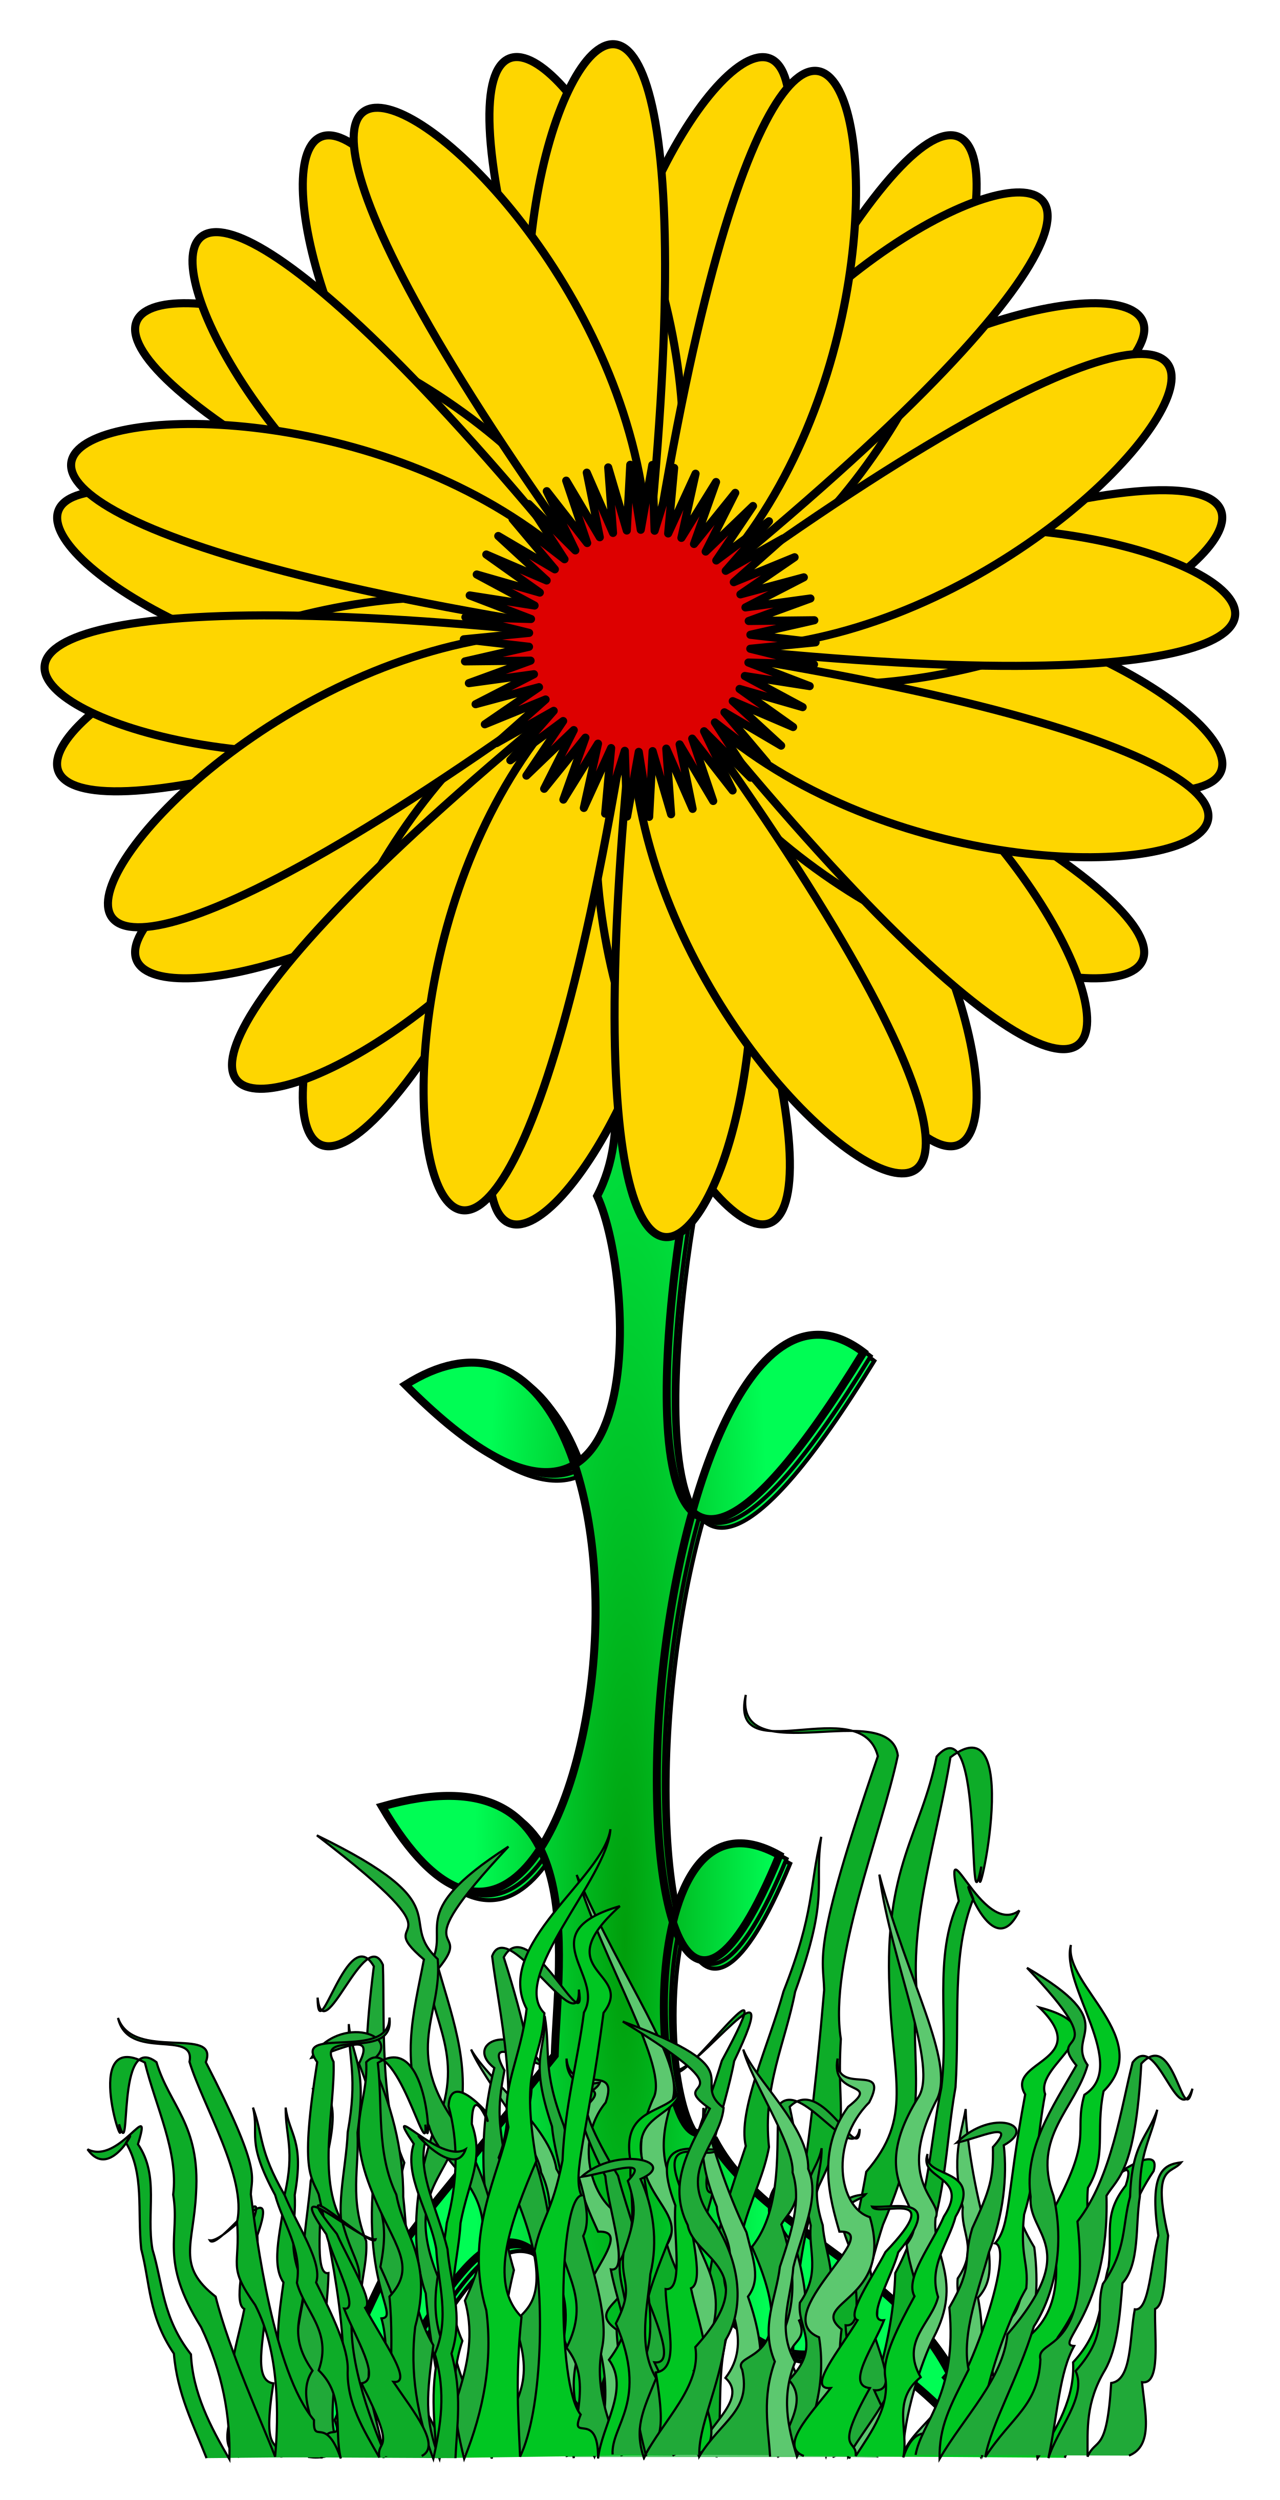
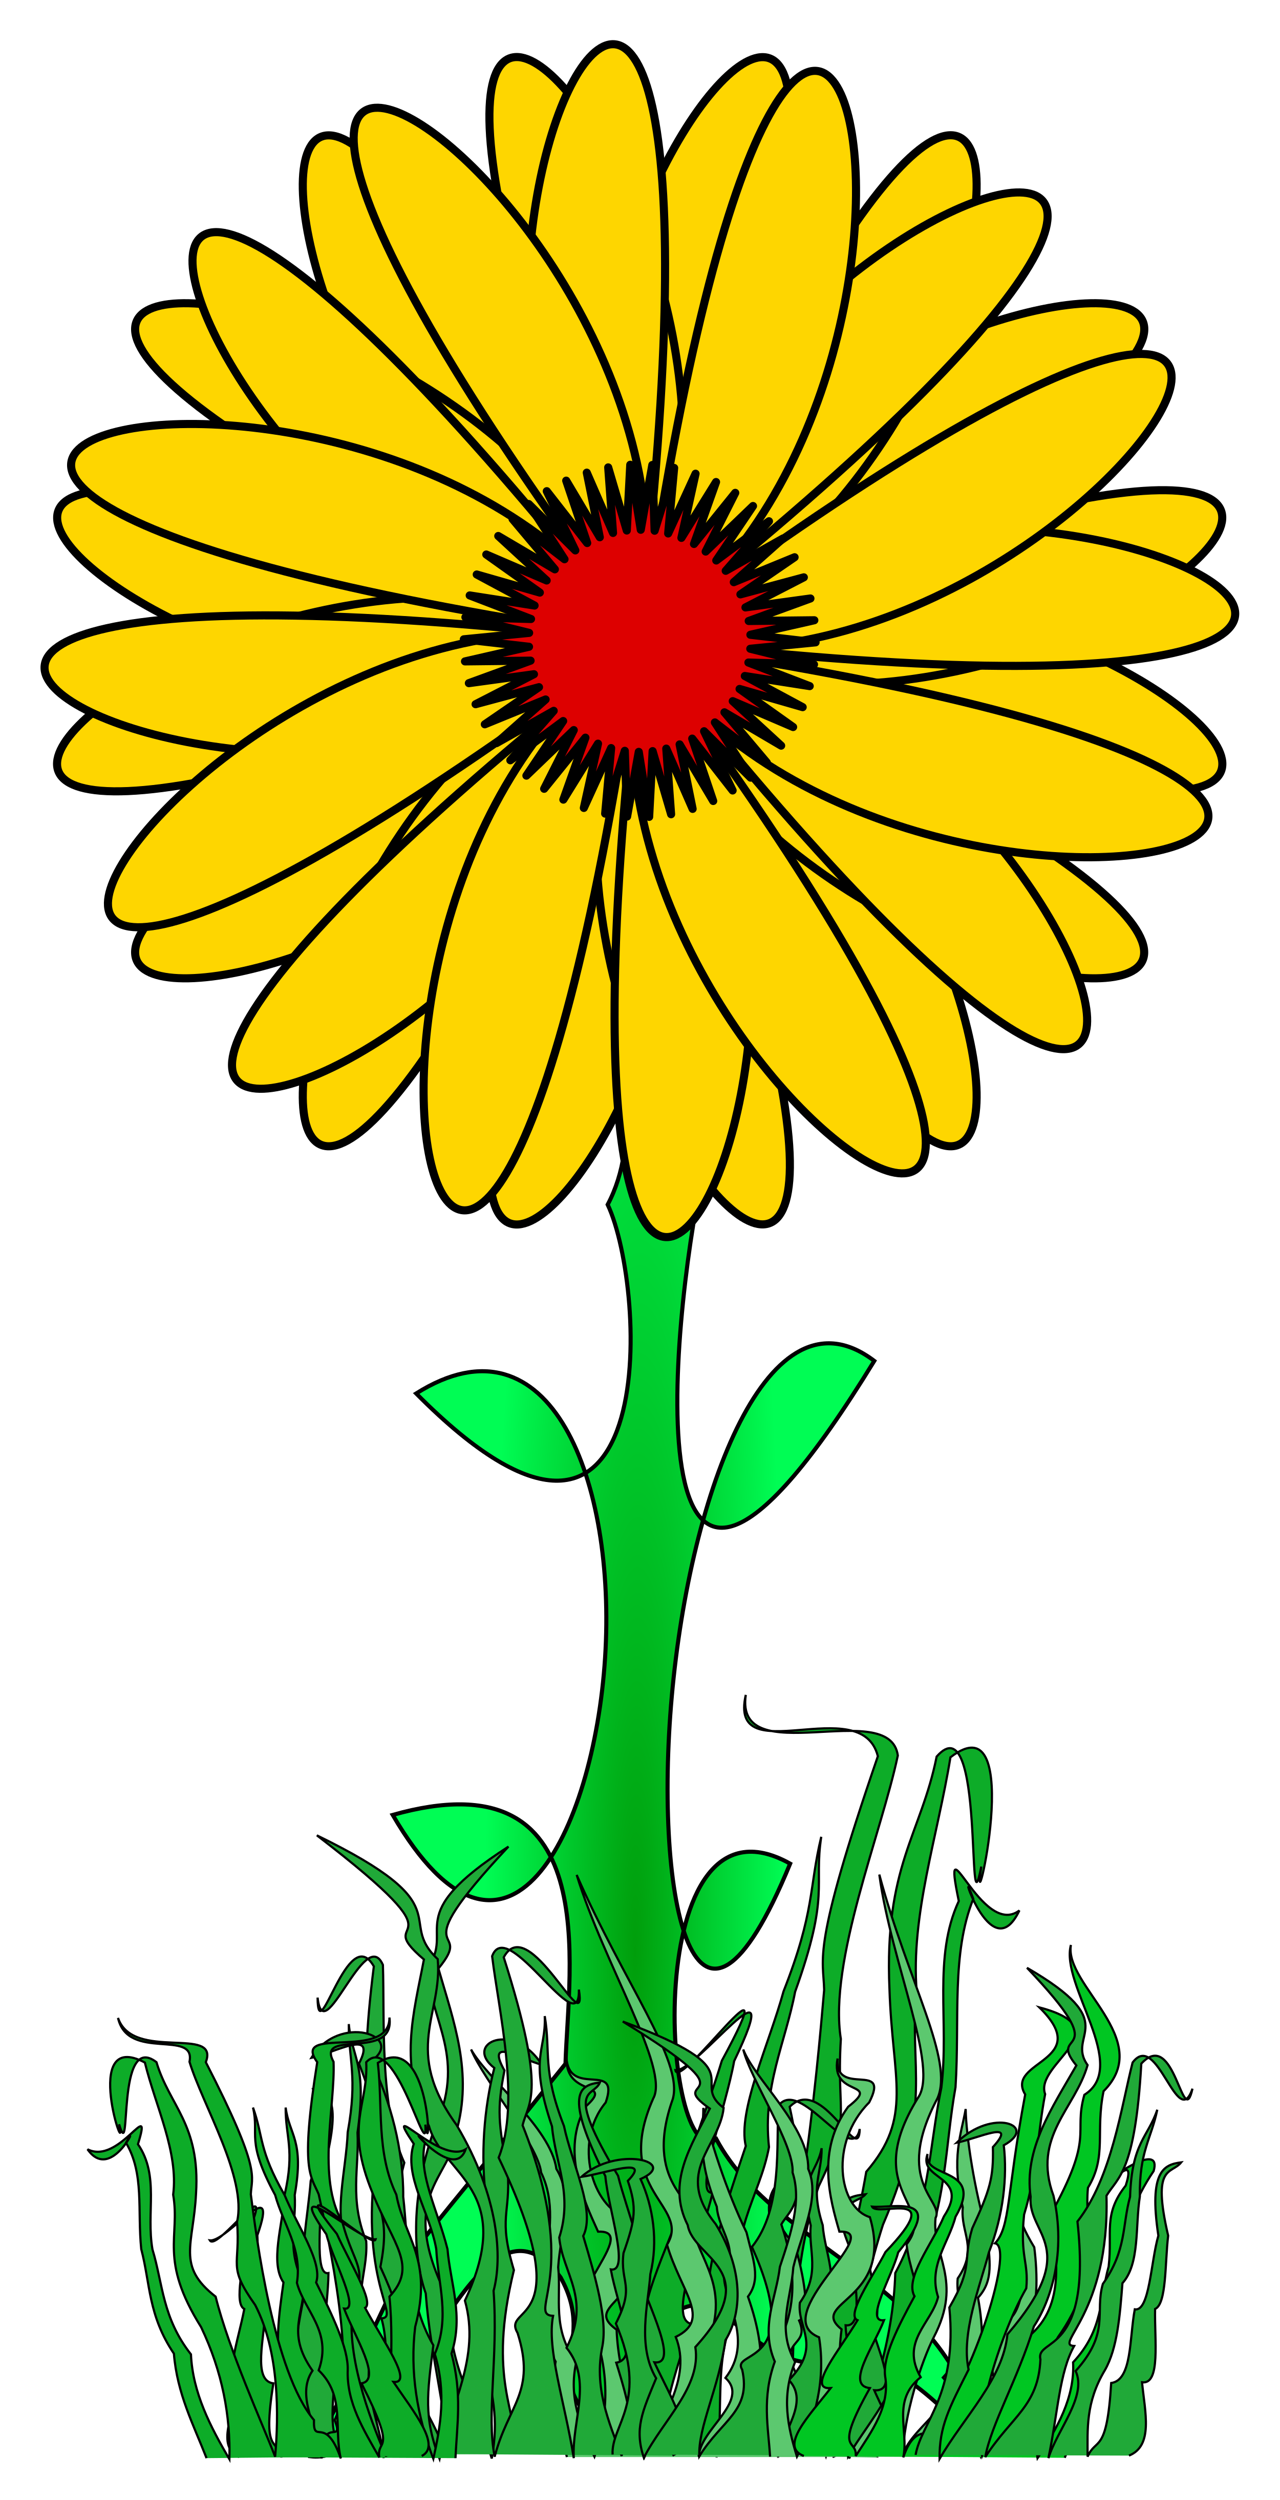
<svg xmlns="http://www.w3.org/2000/svg" xmlns:ns1="http://www.inkscape.org/namespaces/inkscape" xmlns:ns2="http://sodipodi.sourceforge.net/DTD/sodipodi-0.dtd" xmlns:xlink="http://www.w3.org/1999/xlink" width="317.463" height="620.001" viewBox="0 0 3.527 6.889" id="svg4152" version="1.1" ns1:version="0.91 r13725" ns2:docname="Flower_path-003.svg">
  <defs id="defs4154">
    <linearGradient id="linearGradient5183">
      <stop style="stop-color:#009e0b;stop-opacity:1" offset="0" id="stop5185" />
      <stop style="stop-color:#00fd54;stop-opacity:1" offset="1" id="stop5187" />
    </linearGradient>
    <ns1:path-effect effect="spiro" id="path-effect5161" is_visible="true" />
    <radialGradient ns1:collect="always" xlink:href="#linearGradient5183" id="radialGradient5189" cx="1.468" cy="5.174" fx="1.468" fy="5.174" r="1.391" gradientTransform="matrix(0.505,0.006,-0.03,4.035,3.222,-12.727)" gradientUnits="userSpaceOnUse" />
    <ns1:path-effect is_visible="true" id="path-effect4135" effect="spiro" />
    <radialGradient ns1:collect="always" xlink:href="#linearGradient5183" id="radialGradient4481" gradientUnits="userSpaceOnUse" gradientTransform="matrix(0.505,0.006,-0.03,4.035,3.205,-12.749)" cx="1.468" cy="5.174" fx="1.468" fy="5.174" r="1.391" />
    <radialGradient ns1:collect="always" xlink:href="#linearGradient5183" id="radialGradient4485" gradientUnits="userSpaceOnUse" gradientTransform="matrix(0.505,0.006,-0.03,4.035,3.172,-12.766)" cx="1.468" cy="5.174" fx="1.468" fy="5.174" r="1.391" />
  </defs>
  <ns2:namedview ns1:document-units="px" pagecolor="#ffffff" bordercolor="#666666" borderopacity="1.0" ns1:pageopacity="0.0" ns1:pageshadow="2" ns1:zoom="1" ns1:cx="158.73145" ns1:cy="310.00038" ns1:current-layer="layer1" id="namedview4156" showgrid="false" ns1:window-width="1600" ns1:window-height="1116" ns1:window-x="-4" ns1:window-y="-3" ns1:window-maximized="1" units="px" borderlayer="true" fit-margin-top="10" fit-margin-left="10" fit-margin-right="10" fit-margin-bottom="10" />
  <g ns1:label="Layer 1" ns1:groupmode="layer" id="layer1" transform="translate(-0.942,-3.712)">
    <g id="g5716">
      <g transform="matrix(0.593,0,0,0.594,0.433,4.253)" id="g4492">
        <g id="g4487">
          <path ns2:nodetypes="cccscccccccccsccc" ns1:connector-curvature="0" id="path5159" d="M 3.158,2.708 C 3.375,3.095 3.993,4.09 3.682,4.677 C 3.868,5.071 3.937,6.705 2.792,5.553 C 3.419,5.159 3.722,5.964 3.67,6.778 C 3.618,7.591 3.212,8.413 2.683,7.508 C 3.671,7.229 3.499,8.212 3.486,8.662 C 2.461,9.939 2.938,9.246 2.303,10.483 c 0.445,0.051 0.757,-1.369 1.16,-0.83 C 3.647,9.985 3.316,10.098 3.698,10.397 C 3.656,10.1 4.013,9.612 4.241,9.838 c 0.564,0.516 0.461,-0.18 1.176,0.606 C 5.304,9.681 4.473,9.544 4.187,9.012 C 3.933,9.183 3.824,7.34 4.53,7.734 C 4.087,8.809 3.895,7.903 3.98,6.957 C 4.065,6.012 4.428,5.027 4.921,5.402 C 3.76,7.292 3.98,5.208 4.12,4.551 C 4.094,3.257 3.339,2.875 3.158,2.708 Z" style="fill:url(#radialGradient5189);fill-rule:evenodd;stroke:black;stroke-width:0.019" />
-           <path style="fill:url(#radialGradient4481);fill-rule:evenodd;stroke:black;stroke-width:0.019" d="m 3.141,2.686 c 0.217,0.387 0.835,1.381 0.525,1.968 c 0.185,0.395 0.254,2.028 -0.891,0.876 C 3.402,5.136 3.705,5.942 3.653,6.755 C 3.602,7.569 3.196,8.391 2.666,7.486 C 3.655,7.207 3.482,8.19 3.469,8.64 C 2.444,9.917 2.922,9.224 2.286,10.461 c 0.445,0.051 0.757,-1.369 1.16,-0.83 C 3.631,9.963 3.299,10.076 3.681,10.375 C 3.639,10.078 3.996,9.589 4.225,9.816 C 4.789,10.332 4.686,9.636 5.401,10.421 C 5.287,9.659 4.457,9.522 4.17,8.99 C 3.916,9.16 3.807,7.318 4.513,7.712 C 4.071,8.787 3.878,7.881 3.963,6.935 C 4.049,5.99 4.411,5.005 4.904,5.38 C 3.743,7.27 3.964,5.185 4.103,4.529 C 4.077,3.235 3.322,2.853 3.141,2.686 Z" id="path4479" ns1:connector-curvature="0" ns2:nodetypes="cccscccccccccsccc" />
-           <path ns2:nodetypes="cccscccccccccsccc" ns1:connector-curvature="0" id="path4483" d="M 3.108,2.669 C 3.325,3.056 3.943,4.05 3.633,4.637 C 3.818,5.032 3.887,6.665 2.742,5.513 C 3.369,5.119 3.672,5.924 3.62,6.738 C 3.569,7.552 3.162,8.373 2.633,7.469 C 3.622,7.189 3.449,8.173 3.436,8.623 C 2.411,9.9 2.889,9.207 2.253,10.443 c 0.445,0.051 0.757,-1.369 1.16,-0.83 C 3.597,9.946 3.266,10.058 3.648,10.358 C 3.606,10.06 3.963,9.572 4.192,9.799 c 0.564,0.516 0.461,-0.18 1.176,0.606 C 5.254,9.641 4.423,9.505 4.137,8.973 C 3.883,9.143 3.774,7.301 4.48,7.695 C 4.038,8.77 3.845,7.863 3.93,6.918 C 4.015,5.972 4.378,4.988 4.871,5.362 C 3.71,7.252 3.931,5.168 4.07,4.512 C 4.044,3.218 3.289,2.835 3.108,2.669 Z" style="fill:url(#radialGradient4485);fill-rule:evenodd;stroke:black;stroke-width:0.037" />
        </g>
        <g transform="matrix(0.488,0,0,0.488,-0.507,-0.053)" id="layer1-3" ns1:label="Layer 1">
          <g id="g4599">
            <g id="g4174" transform="translate(0.886,0.453)">
              <path ns2:nodetypes="cc" ns1:transform-center-y="-3.8779036" ns1:transform-center-x="1.846396e-05" ns1:connector-curvature="0" id="path4133" d="M 8,3.851 C 12.062,-6.325 5.994,-0.056 8.011,3.894" style="fill:#fed600;fill-rule:evenodd;stroke:black;stroke-width:0.077" />
              <use height="100%" width="100%" transform="matrix(0,1,-1,0,11.884,-4.123)" id="use4160" ns1:transform-center-y="-1.8703549e-05" ns1:transform-center-x="-3.8779033" xlink:href="#path4133" y="0" x="0" />
              <use height="100%" width="100%" transform="matrix(0,-1,1,0,4.123,11.884)" id="use4162" ns1:transform-center-y="1.9096448e-05" ns1:transform-center-x="3.8779036" xlink:href="#path4133" y="0" x="0" />
              <use height="100%" width="100%" transform="matrix(-1,0,0,-1,16.006,7.761)" id="use4164" ns1:transform-center-y="3.8779036" ns1:transform-center-x="-1.8336039e-05" xlink:href="#path4133" y="0" x="0" />
              <use height="100%" width="100%" transform="matrix(-0.707,0.707,-0.707,-0.707,16.406,0.965)" id="use4166" ns1:transform-center-y="2.4427745" ns1:transform-center-x="-2.4261731" xlink:href="#path4133" y="0" x="0" />
              <use height="100%" width="100%" transform="matrix(0.707,0.707,-0.707,0.707,5.088,-4.523)" id="use4168" ns1:transform-center-y="-2.4261726" ns1:transform-center-x="-2.4427745" xlink:href="#path4133" y="0" x="0" />
              <use height="100%" width="100%" transform="matrix(0.707,-0.707,0.707,0.707,-0.4,6.796)" id="use4170" ns1:transform-center-y="-2.4427744" ns1:transform-center-x="2.4261726" xlink:href="#path4133" y="0" x="0" />
              <use height="100%" width="100%" transform="matrix(-0.707,-0.707,0.707,-0.707,10.918,12.283)" id="use4172" ns1:transform-center-y="2.4261726" ns1:transform-center-x="2.4427747" xlink:href="#path4133" y="0" x="0" />
            </g>
            <use x="0" y="0" xlink:href="#g4174" id="use4270" transform="matrix(0,-1,-1,0,13.222,13.222)" width="100%" height="100%" />
            <use x="0" y="0" xlink:href="#g4174" id="use4272" transform="matrix(0.966,-0.259,0.259,0.966,-0.819,2.448)" width="100%" height="100%" />
            <use x="0" y="0" xlink:href="#use4270" id="use4274" transform="matrix(0.966,-0.259,0.259,0.966,-0.819,2.448)" width="100%" height="100%" />
            <path ns2:type="star" style="color:black;fill:#d00;fill-rule:evenodd;stroke:black;stroke-width:0.077;stroke-linecap:round;stroke-linejoin:round" id="path4230" ns2:sides="50" ns2:cx="8.8888893" ns2:cy="4.333333" ns2:r1="1.6754205" ns2:r2="1.0555149" ns2:arg1="0.88847977" ns2:arg2="0.95131162" ns1:flatsided="false" ns1:rounded="0" ns1:randomized="0" d="M 9.945,5.634 L 9.502,5.193 L 9.774,5.756 L 9.389,5.263 L 9.589,5.856 L 9.269,5.318 L 9.393,5.931 L 9.142,5.358 l 0.046,0.624 L 9.012,5.382 l -0.033,0.625 L 8.88,5.389 L 8.769,6.004 L 8.747,5.379 L 8.56,5.976 L 8.617,5.353 L 8.357,5.922 L 8.492,5.311 L 8.162,5.843 L 8.372,5.254 L 7.979,5.74 L 8.261,5.182 L 7.81,5.615 L 8.16,5.096 L 7.657,5.469 L 8.07,4.999 L 7.525,5.306 l 0.468,-0.415 L 7.414,5.127 L 7.93,4.774 L 7.326,4.936 L 7.882,4.651 L 7.262,4.736 L 7.85,4.522 l -0.625,0.007 L 7.835,4.39 L 7.214,4.319 L 7.836,4.258 L 7.229,4.109 L 7.854,4.126 L 7.27,3.902 l 0.618,0.096 L 7.337,3.703 L 7.938,3.875 L 7.428,3.513 L 8.003,3.76 L 7.542,3.337 l 0.539,0.317 L 7.678,3.176 L 8.173,3.558 L 7.832,3.033 L 8.276,3.474 L 8.004,2.911 L 8.389,3.404 L 8.189,2.811 L 8.509,3.349 L 8.385,2.735 l 0.25,0.573 L 8.589,2.685 L 8.766,3.285 l 0.033,-0.625 l 0.1,0.618 L 9.009,2.662 l 0.022,0.625 L 9.217,2.69 L 9.16,3.313 L 9.421,2.745 L 9.286,3.355 L 9.616,2.824 L 9.406,3.413 L 9.799,2.927 L 9.517,3.485 l 0.451,-0.433 L 9.618,3.57 L 10.12,3.197 L 9.708,3.668 L 10.253,3.361 L 9.785,3.776 L 10.364,3.539 L 9.848,3.892 L 10.452,3.73 L 9.896,4.016 L 10.515,3.931 L 9.927,4.145 l 0.625,-0.007 L 9.943,4.276 l 0.621,0.072 L 9.942,4.409 L 10.549,4.558 L 9.924,4.54 L 10.508,4.764 L 9.89,4.668 L 10.441,4.964 L 9.84,4.791 L 10.35,5.153 L 9.775,4.907 l 0.461,0.423 L 9.696,5.013 L 10.1,5.491 L 9.605,5.109 Z" />
          </g>
        </g>
      </g>
      <g transform="translate(-0.028,-0.033)" id="g5703">
        <path ns2:nodetypes="ccccccccccccccccccccccccccccccccccccccccccccccccc" ns1:connector-curvature="0" id="path4175" d="m 3.387,10.516 c 0.043,-0.162 0.097,-0.313 0.108,-0.51 c 0.085,-0.185 0.078,-0.342 0.108,-0.51 C 3.615,9.307 3.591,9.129 3.652,8.977 C 3.602,8.842 3.698,9.18 3.779,9.009 C 3.674,9.088 3.562,8.742 3.612,8.983 c -0.072,0.155 -0.026,0.331 -0.048,0.514 c -0.035,0.169 -0.032,0.334 -0.127,0.511 c -0.006,0.188 -0.064,0.351 -0.127,0.511 l 0,0 l 0,0 l 0,0 l 0,0 l 0,0 l 0,0 l 0,0 l 0,0 c -0.004,-0.21 0.023,-0.425 0.093,-0.644 C 3.544,9.546 3.473,9.438 3.496,9.232 C 3.479,9.024 3.554,8.803 3.589,8.587 C 3.805,8.42 3.643,9.103 3.674,8.888 C 3.632,9.103 3.686,8.431 3.551,8.585 C 3.508,8.799 3.406,8.887 3.421,9.226 c 0.008,0.251 0.066,0.352 -0.064,0.503 c -0.045,0.262 -0.155,0.62 -0.197,0.78 C 3.149,10.308 3.146,9.997 3.226,9.769 C 3.32,9.574 3.274,9.584 3.287,9.363 C 3.253,9.149 3.399,8.796 3.444,8.582 C 3.422,8.42 2.994,8.629 3.025,8.415 c -0.049,0.215 0.318,-0.013 0.364,0.169 C 3.205,9.119 3.239,9.137 3.241,9.228 c -0.018,0.207 -0.075,0.867 -0.209,1.101 c 0.002,0.128 -0.037,-0.031 -0.088,0.187 c 0.024,-0.143 -0.015,-0.303 0.072,-0.428 C 2.972,9.898 3.063,9.802 3.089,9.661 C 3.071,9.495 3.134,9.374 3.161,9.233 C 3.258,8.963 3.212,8.943 3.233,8.806 C 3.199,8.947 3.216,9.011 3.129,9.232 c -0.04,0.146 -0.127,0.329 -0.104,0.426 C 2.971,9.818 2.918,9.977 2.92,10.084 c 0.004,0.161 -0.053,0.292 -0.104,0.426 c 0.009,-0.097 -0.062,-0.009 0.059,-0.362 c -0.066,-0.014 0.024,-0.222 0.059,-0.362 c -0.055,0.013 0.036,-0.234 0.059,-0.362 c 0.153,-0.32 -0.109,0.036 -0.162,0.025 c 0.01,0.061 0.32,-0.38 0.128,-0.026 c -0.04,0.134 -0.124,0.335 -0.094,0.361 c -0.055,0.152 -0.163,0.372 -0.094,0.361 c -0.066,0.146 -0.159,0.312 -0.094,0.361" style="fill:#0dac28;fill-rule:evenodd;stroke:black;stroke-width:0.006" />
        <path ns2:nodetypes="ccccccccccccccccccccccccccccccccccccccccccccccccc" ns1:connector-curvature="0" id="path4297" d="m 2.532,10.515 c -0.019,-0.083 -0.05,-0.162 -0.031,-0.263 c -0.057,-0.094 -0.026,-0.174 -0.031,-0.26 c 0.016,-0.096 0.029,-0.183 -0.009,-0.261 c -0.008,-0.077 -0.158,-0.253 -0.193,-0.339 c 0.046,0.083 0.219,0.214 0.235,0.329 c 0.049,0.079 0.011,0.178 0.005,0.271 c 0.009,0.086 -0.018,0.17 0.05,0.261 c -0.022,0.096 0.011,0.179 0.05,0.261 l 0,0 l 0,0 l 0,0 l 0,0 l 0,0 l 0,0 l 0,0 l 0,0 c 0.036,-0.107 0.042,-0.217 0.005,-0.329 c -0.157,-0.059 0.136,-0.297 0.005,-0.291 c -0.041,-0.09 -0.102,-0.223 -0.035,-0.344 c 0.083,-0.074 -0.054,-0.024 -0.052,-0.133 c 0.01,0.109 0.148,0.005 0.108,0.121 c -0.092,0.111 -0.035,0.29 0.056,0.316 C 2.802,10.086 2.561,10.087 2.669,10.164 c 0.005,0.134 0.06,0.268 0.077,0.35 c 0.043,-0.103 0.132,-0.214 0.086,-0.33 c 0.1,-0.049 0.014,-0.124 -0.024,-0.254 c 0.067,-0.109 -0.152,-0.146 -0.038,-0.403 c 0.046,-0.082 -0.136,-0.371 -0.211,-0.616 c 0.132,0.301 0.294,0.512 0.265,0.617 c -0.083,0.233 0.068,0.282 0.051,0.329 c 0.006,0.101 0.106,0.172 0.051,0.329 c -0.022,0.065 -0.048,0.217 -0.03,0.329 c -0.002,-0.073 0.143,-0.154 0.073,-0.218 C 3.046,10.197 2.97,10.093 2.965,10.021 C 3.009,9.936 2.951,9.896 2.945,9.825 C 2.889,9.687 2.908,9.624 2.908,9.553 c 0.013,0.072 0.064,0.231 0.119,0.343 c 0.018,0.075 0.041,0.128 0.004,0.177 c 0.029,0.082 0.045,0.168 0.028,0.222 c -0.029,0.082 0.022,0.145 0.053,0.213 c 0.005,-0.049 0.07,0.033 0.002,-0.147 c 0.069,-0.007 -0.055,-0.066 -0.011,-0.222 c 0.053,0.006 0.048,-0.091 0.044,-0.156 C 3.04,9.821 3.103,9.745 3.158,9.74 c -0.019,0.031 -0.136,0.017 0.004,0.197 c 0.02,0.069 0.045,0.188 0.01,0.202 c 0.033,0.077 -0.068,0.047 6.67e-5,0.16 c 0.045,0.075 0.166,0.191 0.092,0.216" style="fill:#5cc86f;fill-rule:evenodd;stroke:black;stroke-width:0.006" />
        <path ns2:nodetypes="ccccccccccccccccccccccccccccccccccccccccccccccccc" ns1:connector-curvature="0" id="use4149" d="m 2.393,10.506 c 0.004,-0.113 -0.081,-0.204 -0.007,-0.506 C 2.342,9.853 2.377,9.847 2.369,9.729 C 2.343,9.597 2.339,9.556 2.36,9.45 c -0.054,-0.097 0.046,-0.03 0.103,-0.016 c -0.078,-0.123 -0.218,-0.059 -0.131,0.009 c -0.028,0.109 -0.039,0.24 -0.022,0.367 c 0.005,0.118 0.03,0.278 -0.013,0.402 c 0.031,0.131 0.048,0.195 0.028,0.307 l 0,0 l 0,0 l 0,0 l 0,0 l 0,0 l 0,0 l 0,0 l 0,0 C 2.281,10.373 2.197,10.246 2.211,10.092 C 2.054,9.791 2.214,9.752 2.227,9.62 C 2.274,9.456 2.22,9.315 2.178,9.169 C 2.285,9.039 2.065,9.16 2.371,8.833 C 2.07,9.027 2.227,9.06 2.147,9.168 c 0.009,0.15 0.112,0.246 0.018,0.448 c -0.069,0.196 -0.053,0.361 -0.022,0.448 c 0.014,0.183 0.061,0.336 0.058,0.448 C 2.152,10.372 2.085,10.338 2.106,10.178 c 0.027,-0.077 -0.142,-0.007 -0.022,-0.474 C 2.015,9.554 2.03,9.308 2.025,9.159 C 1.976,9.046 1.861,9.398 1.845,9.249 c 0.001,0.15 0.083,-0.212 0.155,-0.086 c -0.047,0.374 -0.001,0.391 0.019,0.454 c -0.078,0.403 0.06,0.512 0.002,0.516 c 0.026,0.089 0.005,0.232 0.006,0.385 c -0.008,-0.1 -0.071,-0.212 -0.024,-0.299 C 1.929,10.085 1.985,10.018 1.979,9.92 C 1.932,9.804 1.96,9.719 1.955,9.621 c 0.027,-0.189 -0.015,-0.203 -0.024,-0.299 c -7.401e-4,0.099 0.025,0.144 -0.003,0.298 c -0.004,0.102 -0.04,0.23 -0.003,0.298 c -0.012,0.112 -0.024,0.224 -0.003,0.298 c 0.034,0.112 0.013,0.204 -0.003,0.298 c -0.011,-0.068 -0.052,-0.006 -0.022,-0.253 c -0.056,-0.009 -0.023,-0.155 -0.022,-0.253 c -0.042,0.009 -0.016,-0.164 -0.022,-0.253 C 1.917,9.531 1.878,9.509 1.833,9.502 c 0.02,0.042 0.082,0.005 -0.007,0.252 c -0.007,0.094 -0.036,0.234 -0.007,0.252 c -0.016,0.106 -0.061,0.26 -0.007,0.252 c -0.026,0.102 -0.069,0.218 -0.007,0.252" style="fill:#20a938;fill-rule:evenodd;stroke:black;stroke-width:0.006" />
        <path style="fill:#20a938;fill-rule:evenodd;stroke:black;stroke-width:0.006" d="M 2.093,10.506 C 2.069,10.391 2.16,10.298 2.018,9.991 C 2.048,9.84 2.003,9.834 1.994,9.715 c 0.011,-0.134 0.008,-0.176 -0.035,-0.284 C 2.01,9.332 1.896,9.4 1.828,9.415 c 0.076,-0.125 0.262,-0.06 0.165,0.009 c 0.053,0.111 0.089,0.244 0.088,0.374 c 0.014,0.121 0.009,0.283 0.083,0.409 c -0.017,0.134 -0.027,0.199 0.017,0.313 l 0,0 l 0,0 l 0,0 l 0,0 l 0,0 l 0,0 l 0,0 l 0,0 c 0.03,-0.15 0.114,-0.279 0.07,-0.436 C 2.395,9.778 2.19,9.738 2.152,9.603 C 2.066,9.436 2.11,9.292 2.138,9.144 C 1.983,9.012 2.277,9.135 1.843,8.802 C 2.248,8.999 2.059,9.033 2.176,9.143 c 0.014,0.153 -0.098,0.25 0.052,0.457 c 0.119,0.2 0.126,0.368 0.102,0.457 c 0.013,0.187 -0.02,0.342 0.003,0.457 c 0.037,-0.143 0.115,-0.178 0.063,-0.341 c -0.046,-0.079 0.175,-0.008 -0.052,-0.483 c 0.061,-0.152 4.156e-4,-0.403 -0.018,-0.555 c 0.042,-0.115 0.244,0.244 0.239,0.092 C 2.589,9.378 2.427,9.009 2.358,9.138 c 0.121,0.381 0.067,0.398 0.052,0.463 c 0.164,0.411 0.01,0.521 0.084,0.525 c -0.018,0.091 0.032,0.236 0.057,0.392 c -0.006,-0.102 0.053,-0.215 -0.02,-0.304 c 0.069,-0.136 -0.011,-0.204 -0.02,-0.304 C 2.549,9.791 2.5,9.705 2.491,9.604 C 2.426,9.412 2.475,9.398 2.471,9.3 c 0.017,0.101 -0.008,0.146 0.053,0.303 c 0.022,0.104 0.088,0.234 0.053,0.303 c 0.034,0.114 0.067,0.228 0.053,0.303 c -0.024,0.114 0.017,0.208 0.053,0.303 c 0.003,-0.069 0.064,-0.006 -0.015,-0.257 c 0.068,-0.01 0.003,-0.158 -0.015,-0.257 c 0.054,0.009 -0.007,-0.167 -0.015,-0.257 C 2.522,9.512 2.567,9.49 2.623,9.483 c -0.018,0.043 -0.101,0.005 0.05,0.257 c 0.024,0.096 0.084,0.238 0.05,0.257 c 0.037,0.108 0.119,0.265 0.05,0.257 c 0.049,0.104 0.123,0.222 0.05,0.257" id="path4339" ns1:connector-curvature="0" ns2:nodetypes="ccccccccccccccccccccccccccccccccccccccccccccccccc" />
-         <path style="fill:#00c622;fill-rule:evenodd;stroke:black;stroke-width:0.006" d="m 2.173,10.518 c -0.005,-0.103 -0.022,-0.199 0.014,-0.324 c -0.041,-0.117 0.003,-0.217 0.014,-0.324 c 0.032,-0.12 0.031,-0.226 0.005,-0.322 c 0.005,-0.095 0.099,0.011 0.099,0.011 c 0.032,0.104 -0.033,-0.105 -0.035,0.038 c 0.035,0.099 -0.009,0.157 -0.031,0.273 c -0.006,0.108 -0.047,0.212 0.005,0.325 c -0.039,0.119 -0.02,0.223 0.005,0.325 l 0,0 l 0,0 l 0,0 l 0,0 l 0,0 l 0,0 l 0,0 l 0,0 c 0.054,-0.134 0.079,-0.27 0.061,-0.409 c -0.063,-0.209 0.035,-0.374 0.061,-0.505 c -0.022,-0.106 0.034,-0.189 0.05,-0.326 c -0.093,-0.176 0.211,-0.359 0.231,-0.495 c -0.008,0.136 -0.281,0.409 -0.182,0.507 c -0.007,0.136 -0.069,0.134 -0.022,0.407 c -0.068,0.16 -0.136,0.334 -0.041,0.43 c -0.018,0.167 -0.008,0.283 -0.004,0.385 c 0.061,-0.128 0.066,-0.422 0.04,-0.567 c 0.019,-0.091 0.048,-0.104 0.077,-0.249 c 0.006,-0.15 0.042,-0.274 0.059,-0.408 c 0.06,-0.103 -0.153,-0.219 0.099,-0.293 c -0.205,0.184 0.044,0.179 -0.045,0.294 c -0.045,0.34 -0.087,0.445 -0.061,0.503 c -0.063,0.013 -0.069,0.523 -0.002,0.604 c -0.033,0.081 0.049,-0.018 0.048,0.121 c 0.01,-0.091 0.088,-0.192 0.03,-0.272 c 0.092,-0.121 0.022,-0.182 0.03,-0.272 c 0.058,-0.105 0.023,-0.182 0.03,-0.272 c -0.033,-0.171 0.126,-0.125 0.138,-0.212 c 9.2e-4,0.09 -0.14,0.071 -0.105,0.211 c 0.005,0.093 0.049,0.209 0.003,0.27 c 0.015,0.102 0.03,0.203 0.003,0.27 c -0.043,0.102 -0.017,0.185 0.003,0.27 c 0.014,-0.061 0.065,-0.006 0.027,-0.23 c 0.07,-0.009 0.029,-0.141 0.027,-0.23 c 0.052,0.008 0.02,-0.149 0.027,-0.23 c -0.078,-0.203 0.06,-0.148 0.116,-0.155 c -0.025,0.039 -0.191,-0.07 -0.081,0.154 c 0.009,0.085 0.045,0.213 0.008,0.229 c 0.02,0.096 0.075,0.236 0.008,0.229 c 0.032,0.093 0.086,0.198 0.008,0.229" id="path4140" ns1:connector-curvature="0" ns2:nodetypes="ccccccccccccccccccccccccccccccccccccccccccccccccc" />
        <path ns2:nodetypes="ccccccccccccccccccccccccccccccccccccccccccccccccc" ns1:connector-curvature="0" id="use4145" d="m 2.225,10.518 c 0.004,-0.092 0.019,-0.177 -0.011,-0.288 C 2.248,10.125 2.211,10.037 2.203,9.942 C 2.176,9.835 2.121,9.734 2.141,9.649 c -0.068,-0.076 0.079,0.114 0.112,0.018 C 2.182,9.711 2.019,9.516 2.11,9.652 c -0.029,0.088 0.044,0.187 0.062,0.29 c 0.005,0.096 0.039,0.188 -0.004,0.289 c 0.032,0.106 0.016,0.198 -0.004,0.289 l 0,0 l 0,0 l 0,0 l 0,0 l 0,0 l 0,0 l 0,0 l 0,0 c -0.045,-0.119 -0.065,-0.24 -0.05,-0.364 C 2.164,9.97 2.083,9.909 2.062,9.792 C 2.006,9.675 2.025,9.55 2.011,9.429 C 2.158,9.334 2.159,9.72 2.142,9.599 C 2.149,9.72 2.061,9.34 1.979,9.427 c 0.006,0.121 -0.061,0.171 0.018,0.362 c 0.057,0.142 0.125,0.199 0.046,0.284 c 0.015,0.148 -0.006,0.35 -0.009,0.441 C 1.985,10.401 1.921,10.225 1.943,10.096 C 1.983,9.986 1.946,9.991 1.913,9.867 C 1.842,9.746 1.894,9.547 1.889,9.426 C 1.839,9.334 2.059,9.425 2.043,9.304 C 2.044,9.425 1.77,9.324 1.844,9.427 c -0.048,0.302 -0.017,0.313 0.004,0.364 c 0.026,0.117 0.109,0.49 0.044,0.622 c 0.027,0.072 -0.037,-0.017 -0.036,0.106 c -0.008,-0.081 -0.073,-0.171 -0.025,-0.242 c -0.076,-0.108 -0.018,-0.162 -0.025,-0.242 C 1.758,9.941 1.787,9.873 1.782,9.793 C 1.809,9.641 1.767,9.629 1.757,9.552 c -7.668e-4,0.08 0.026,0.116 -0.003,0.241 c -0.005,0.083 -0.041,0.186 -0.003,0.241 c -0.013,0.091 -0.025,0.181 -0.003,0.241 c 0.035,0.091 0.014,0.165 -0.003,0.241 c -0.011,-0.055 -0.053,-0.005 -0.022,-0.204 c -0.058,-0.008 -0.024,-0.125 -0.022,-0.204 c -0.043,0.007 -0.017,-0.132 -0.022,-0.204 c 0.064,-0.181 -0.084,0.02 -0.131,0.014 c 0.02,0.034 0.192,-0.215 0.102,-0.015 c -0.007,0.076 -0.037,0.189 -0.007,0.204 c -0.016,0.086 -0.062,0.21 -0.007,0.204 c -0.026,0.083 -0.071,0.176 -0.007,0.204" style="fill:#0dac28;fill-rule:evenodd;stroke:black;stroke-width:0.006" />
        <path style="fill:#0dac28;fill-rule:evenodd;stroke:black;stroke-width:0.006" d="m 1.539,10.518 c -0.036,-0.092 -0.081,-0.177 -0.09,-0.288 C 1.378,10.125 1.384,10.037 1.359,9.942 c -0.011,-0.107 0.009,-0.207 -0.042,-0.293 c 0.042,-0.076 -0.039,0.114 -0.106,0.018 c 0.088,0.045 0.181,-0.151 0.139,-0.014 c 0.06,0.088 0.022,0.187 0.04,0.29 c 0.029,0.096 0.027,0.188 0.106,0.289 c 0.005,0.106 0.053,0.198 0.106,0.289 l 0,0 l 0,0 l 0,0 l 0,0 l 0,0 l 0,0 l 0,0 l 0,0 c 0.003,-0.119 -0.019,-0.24 -0.078,-0.364 C 1.407,9.97 1.467,9.909 1.447,9.792 c 0.015,-0.117 -0.048,-0.242 -0.078,-0.364 c -0.18,-0.095 -0.046,0.291 -0.071,0.17 c 0.036,0.121 -0.01,-0.258 0.103,-0.171 c 0.036,0.121 0.121,0.171 0.109,0.362 C 1.503,9.931 1.455,9.988 1.564,10.073 c 0.037,0.148 0.129,0.35 0.164,0.441 c 0.01,-0.114 0.012,-0.289 -0.055,-0.418 C 1.595,9.986 1.633,9.991 1.623,9.867 c 0.028,-0.121 -0.094,-0.32 -0.131,-0.441 c 0.018,-0.091 -0.17,-3.33e-4 -0.197,-0.121 c 0.041,0.121 0.28,0.02 0.242,0.122 c 0.155,0.302 0.126,0.313 0.124,0.364 c 0.015,0.117 0.063,0.49 0.174,0.622 c -0.002,0.072 0.031,-0.017 0.074,0.106 C 1.889,10.437 1.922,10.347 1.848,10.276 C 1.886,10.169 1.81,10.115 1.788,10.035 C 1.803,9.941 1.75,9.873 1.728,9.793 C 1.646,9.641 1.685,9.629 1.667,9.552 c 0.029,0.08 0.015,0.116 0.087,0.241 c 0.034,0.083 0.106,0.186 0.087,0.241 c 0.045,0.091 0.089,0.181 0.087,0.241 c -0.003,0.091 0.044,0.165 0.087,0.241 c -0.008,-0.055 0.052,-0.005 -0.049,-0.204 C 2.023,10.302 1.948,10.185 1.918,10.106 C 1.964,10.113 1.888,9.973 1.869,9.901 c -0.128,-0.181 0.091,0.02 0.136,0.014 c -0.008,0.034 -0.268,-0.215 -0.107,-0.015 c 0.034,0.076 0.104,0.189 0.078,0.204 c 0.046,0.086 0.136,0.21 0.078,0.204 c 0.056,0.083 0.133,0.176 0.078,0.204" id="path4159" ns1:connector-curvature="0" ns2:nodetypes="ccccccccccccccccccccccccccccccccccccccccccccccccc" />
        <path style="fill:#20a938;fill-rule:evenodd;stroke:black;stroke-width:0.006" d="m 2.658,10.508 c -0.005,-0.081 0.101,-0.146 0.009,-0.361 c 0.054,-0.106 0.011,-0.11 0.021,-0.194 c 0.033,-0.094 0.037,-0.124 0.012,-0.199 c 0.067,-0.069 -0.058,-0.021 -0.128,-0.011 c 0.097,-0.087 0.272,-0.042 0.163,0.006 c 0.035,0.077 0.049,0.171 0.027,0.262 c -0.006,0.084 -0.037,0.198 0.016,0.287 c -0.039,0.094 -0.06,0.139 -0.034,0.219 l 0,0 l 0,0 l 0,0 l 0,0 l 0,0 l 0,0 l 0,0 l 0,0 c 0.054,-0.105 0.159,-0.196 0.142,-0.305 C 3.08,9.998 2.881,9.97 2.865,9.876 c -0.059,-0.117 0.009,-0.218 0.061,-0.321 c -0.133,-0.093 0.14,-0.007 -0.24,-0.24 c 0.373,0.138 0.179,0.162 0.278,0.238 c -0.011,0.107 -0.139,0.175 -0.022,0.32 c 0.086,0.14 0.066,0.258 0.027,0.32 c -0.018,0.131 -0.076,0.24 -0.072,0.32 c 0.061,-0.1 0.144,-0.125 0.118,-0.239 c -0.033,-0.055 0.176,-0.005 0.027,-0.338 c 0.086,-0.107 0.066,-0.282 0.073,-0.389 c 0.06,-0.081 0.204,0.171 0.224,0.064 c -0.002,0.107 -0.103,-0.152 -0.193,-0.061 c 0.058,0.267 0.002,0.279 -0.023,0.324 c 0.097,0.288 -0.075,0.365 -0.002,0.368 c -0.033,0.064 -0.007,0.166 -0.007,0.274 c 0.01,-0.071 0.088,-0.151 0.03,-0.213 c 0.092,-0.095 0.022,-0.143 0.03,-0.213 c 0.058,-0.083 0.023,-0.143 0.03,-0.213 c -0.033,-0.135 0.018,-0.145 0.03,-0.213 c 9.267e-4,0.071 -0.032,0.103 0.003,0.212 c 0.005,0.073 0.049,0.164 0.003,0.212 c 0.015,0.08 0.03,0.16 0.003,0.212 c -0.043,0.08 -0.017,0.146 0.003,0.212 c 0.014,-0.048 0.065,-0.004 0.027,-0.18 c 0.07,-0.007 0.029,-0.11 0.027,-0.18 c 0.052,0.006 0.02,-0.117 0.027,-0.18 C 3.25,9.812 3.298,9.797 3.355,9.791 c -0.025,0.03 -0.101,0.004 0.008,0.18 c 0.009,0.067 0.045,0.167 0.008,0.18 c 0.02,0.076 0.075,0.185 0.008,0.18 c 0.032,0.073 0.086,0.156 0.008,0.18" id="path4163" ns1:connector-curvature="0" ns2:nodetypes="ccccccccccccccccccccccccccccccccccccccccccccccccc" />
        <path style="fill:#5cc86f;fill-rule:evenodd;stroke:black;stroke-width:0.006" d="M 3.092,10.514 C 3.087,10.432 3.069,10.352 3.105,10.252 C 3.064,10.157 3.109,10.077 3.119,9.991 C 3.151,9.895 3.179,9.808 3.154,9.731 C 3.159,9.654 3.039,9.477 3.018,9.392 c 0.032,0.083 0.182,0.214 0.179,0.329 c 0.035,0.079 -0.019,0.178 -0.041,0.271 c -0.006,0.086 -0.047,0.17 0.005,0.261 c -0.039,0.096 -0.02,0.179 0.005,0.261 l 0,0 l 0,0 l 0,0 l 0,0 l 0,0 l 0,0 l 0,0 l 0,0 c 0.054,-0.107 0.079,-0.217 0.061,-0.329 C 3.082,10.126 3.415,9.888 3.283,9.894 c -0.026,-0.09 -0.064,-0.223 0.024,-0.344 c 0.095,-0.074 -0.05,-0.024 -0.029,-0.133 c -0.008,0.109 0.147,0.005 0.087,0.121 c -0.111,0.111 -0.084,0.29 0.002,0.316 c 0.068,0.232 -0.173,0.233 -0.078,0.309 c -0.018,0.134 0.014,0.268 0.018,0.35 c 0.061,-0.103 0.168,-0.214 0.142,-0.33 c 0.109,-0.049 0.036,-0.124 0.019,-0.254 c 0.086,-0.109 -0.127,-0.146 0.031,-0.403 c 0.06,-0.082 -0.073,-0.371 -0.106,-0.616 c 0.081,0.301 0.207,0.512 0.16,0.617 c -0.123,0.233 0.02,0.282 -0.005,0.329 c -0.011,0.101 0.077,0.172 -0.005,0.329 c -0.033,0.065 -0.084,0.217 -0.085,0.329 c 0.01,-0.073 0.169,-0.154 0.11,-0.218 c 0.092,-0.097 0.033,-0.201 0.041,-0.273 c 0.058,-0.085 0.007,-0.124 0.014,-0.196 c -0.033,-0.138 -0.004,-0.201 0.008,-0.271 c 9.2e-4,0.072 0.025,0.231 0.06,0.343 c 0.005,0.075 0.019,0.128 -0.026,0.177 c 0.015,0.082 0.017,0.168 -0.01,0.222 c -0.043,0.082 -0.003,0.145 0.017,0.213 c 0.014,-0.049 0.065,0.033 0.027,-0.147 c 0.07,-0.007 -0.044,-0.066 0.027,-0.222 c 0.052,0.006 0.064,-0.091 0.07,-0.156 C 3.718,9.82 3.793,9.745 3.85,9.74 c -0.025,0.031 -0.139,0.017 -0.03,0.197 c 0.009,0.069 0.013,0.188 -0.024,0.202 c 0.02,0.077 -0.076,0.047 -0.027,0.16 c 0.032,0.075 0.134,0.191 0.056,0.216" id="path4169" ns1:connector-curvature="0" ns2:nodetypes="ccccccccccccccccccccccccccccccccccccccccccccccccc" />
        <path style="fill:#00c622;fill-rule:evenodd;stroke:black;stroke-width:0.006" d="m 3.904,10.517 c 0.034,-0.084 0.079,-0.162 0.079,-0.264 c 0.075,-0.096 0.059,-0.177 0.079,-0.264 c 0.002,-0.098 0.034,-0.184 0.087,-0.262 c 0.022,-0.078 -0.102,0.009 -0.102,0.009 c -0.061,0.084 0.063,-0.086 0.025,0.031 c -0.063,0.08 -0.036,0.128 -0.047,0.223 c -0.025,0.088 -0.013,0.173 -0.098,0.264 c 0.005,0.097 -0.044,0.182 -0.098,0.264 l 0,0 l 0,0 l 0,0 l 0,0 l 0,0 l 0,0 l 0,0 l 0,0 c -0.016,-0.109 -0.002,-0.22 0.056,-0.333 c 0.123,-0.171 0.072,-0.305 0.083,-0.412 c 0.053,-0.087 0.02,-0.154 0.043,-0.266 c 0.143,-0.143 -0.109,-0.292 -0.09,-0.403 c -0.03,0.111 0.164,0.333 0.037,0.413 c -0.031,0.111 0.03,0.109 -0.094,0.332 c 0.023,0.13 0.041,0.272 -0.082,0.35 c -0.03,0.136 -0.073,0.23 -0.106,0.313 c -0.024,-0.104 0.054,-0.344 0.122,-0.462 c 0.007,-0.074 -0.018,-0.085 -0.006,-0.203 c 0.037,-0.122 0.037,-0.223 0.058,-0.332 c -0.031,-0.084 0.215,-0.178 -0.016,-0.239 c 0.153,0.15 -0.096,0.146 -0.039,0.24 c -0.052,0.277 -0.04,0.363 -0.083,0.41 c 0.059,0.011 -0.081,0.426 -0.171,0.492 c 0.009,0.066 -0.044,-0.015 -0.082,0.098 c 0.016,-0.074 -0.033,-0.157 0.048,-0.221 c -0.057,-0.099 0.03,-0.148 0.048,-0.221 c -0.028,-0.086 0.029,-0.148 0.048,-0.221 c 0.082,-0.14 -0.091,-0.102 -0.077,-0.173 c -0.027,0.073 0.12,0.058 0.045,0.172 c -0.032,0.076 -0.109,0.17 -0.081,0.22 c -0.045,0.083 -0.088,0.166 -0.081,0.22 c 0.014,0.083 -0.036,0.151 -0.081,0.22 c 0.004,-0.05 -0.063,-0.005 0.039,-0.187 c -0.068,-0.007 0.011,-0.115 0.039,-0.187 c -0.055,0.007 0.022,-0.121 0.039,-0.187 c 0.136,-0.166 -0.017,-0.12 -0.072,-0.126 c 0.014,0.031 0.211,-0.057 0.037,0.125 C 3.373,10.021 3.3,10.125 3.333,10.138 c -0.047,0.079 -0.143,0.192 -0.074,0.187 c -0.059,0.076 -0.143,0.161 -0.074,0.187" id="path4173" ns1:connector-curvature="0" ns2:nodetypes="ccccccccccccccccccccccccccccccccccccccccccccccccc" />
        <path ns2:nodetypes="ccccccccccccccccccccccccccccccccccccccccccccccccc" ns1:connector-curvature="0" id="path4299" d="m 3.493,10.509 c 0.016,-0.091 0.116,-0.164 0.093,-0.406 c 0.069,-0.119 0.035,-0.124 0.063,-0.218 c 0.049,-0.106 0.059,-0.139 0.057,-0.224 c 0.071,-0.078 -0.041,-0.024 -0.1,-0.012 c 0.099,-0.098 0.228,-0.047 0.13,0.007 c 0.01,0.087 -0.001,0.192 -0.041,0.295 c -0.025,0.095 -0.077,0.223 -0.056,0.323 c -0.053,0.105 -0.081,0.156 -0.08,0.246 l 0,0 l 0,0 l 0,0 l 0,0 l 0,0 l 0,0 l 0,0 l 0,0 c 0.069,-0.118 0.175,-0.22 0.187,-0.343 C 3.954,9.935 3.801,9.904 3.81,9.798 C 3.791,9.666 3.869,9.553 3.936,9.436 C 3.851,9.332 4.05,9.429 3.8,9.167 C 4.068,9.322 3.906,9.349 3.967,9.435 C 3.933,9.555 3.813,9.632 3.873,9.795 c 0.036,0.158 -0.008,0.29 -0.054,0.36 c -0.045,0.147 -0.118,0.27 -0.134,0.36 c 0.073,-0.113 0.146,-0.14 0.152,-0.269 c -0.014,-0.062 0.143,-0.006 0.102,-0.38 C 4.034,9.745 4.06,9.548 4.091,9.428 c 0.068,-0.091 0.124,0.192 0.165,0.072 C 4.229,9.62 4.208,9.33 4.115,9.431 c -0.017,0.3 -0.065,0.313 -0.096,0.364 c 0.009,0.324 -0.147,0.411 -0.089,0.414 c -0.041,0.072 -0.045,0.186 -0.071,0.309 c 0.025,-0.08 0.107,-0.17 0.075,-0.24 c 0.096,-0.107 0.052,-0.161 0.075,-0.24 c 0.066,-0.093 0.053,-0.161 0.075,-0.24 c 0.005,-0.151 0.049,-0.163 0.075,-0.24 c -0.016,0.079 -0.05,0.115 -0.048,0.239 c -0.013,0.082 5.023e-4,0.185 -0.048,0.239 c -0.007,0.09 -0.014,0.179 -0.048,0.239 c -0.054,0.09 -0.048,0.164 -0.048,0.239 c 0.023,-0.054 0.053,-0.005 0.065,-0.203 c 0.058,-0.008 0.05,-0.124 0.065,-0.203 c 0.041,0.007 0.044,-0.131 0.065,-0.203 C 4.135,9.726 4.178,9.709 4.225,9.703 c -0.027,0.034 -0.082,0.004 -0.036,0.202 c -0.009,0.075 -0.004,0.188 -0.036,0.202 c -0.002,0.085 0.016,0.209 -0.036,0.202 c 0.008,0.082 0.032,0.175 -0.036,0.202" style="fill:#20a938;fill-rule:evenodd;stroke:black;stroke-width:0.006" />
      </g>
    </g>
  </g>
</svg>